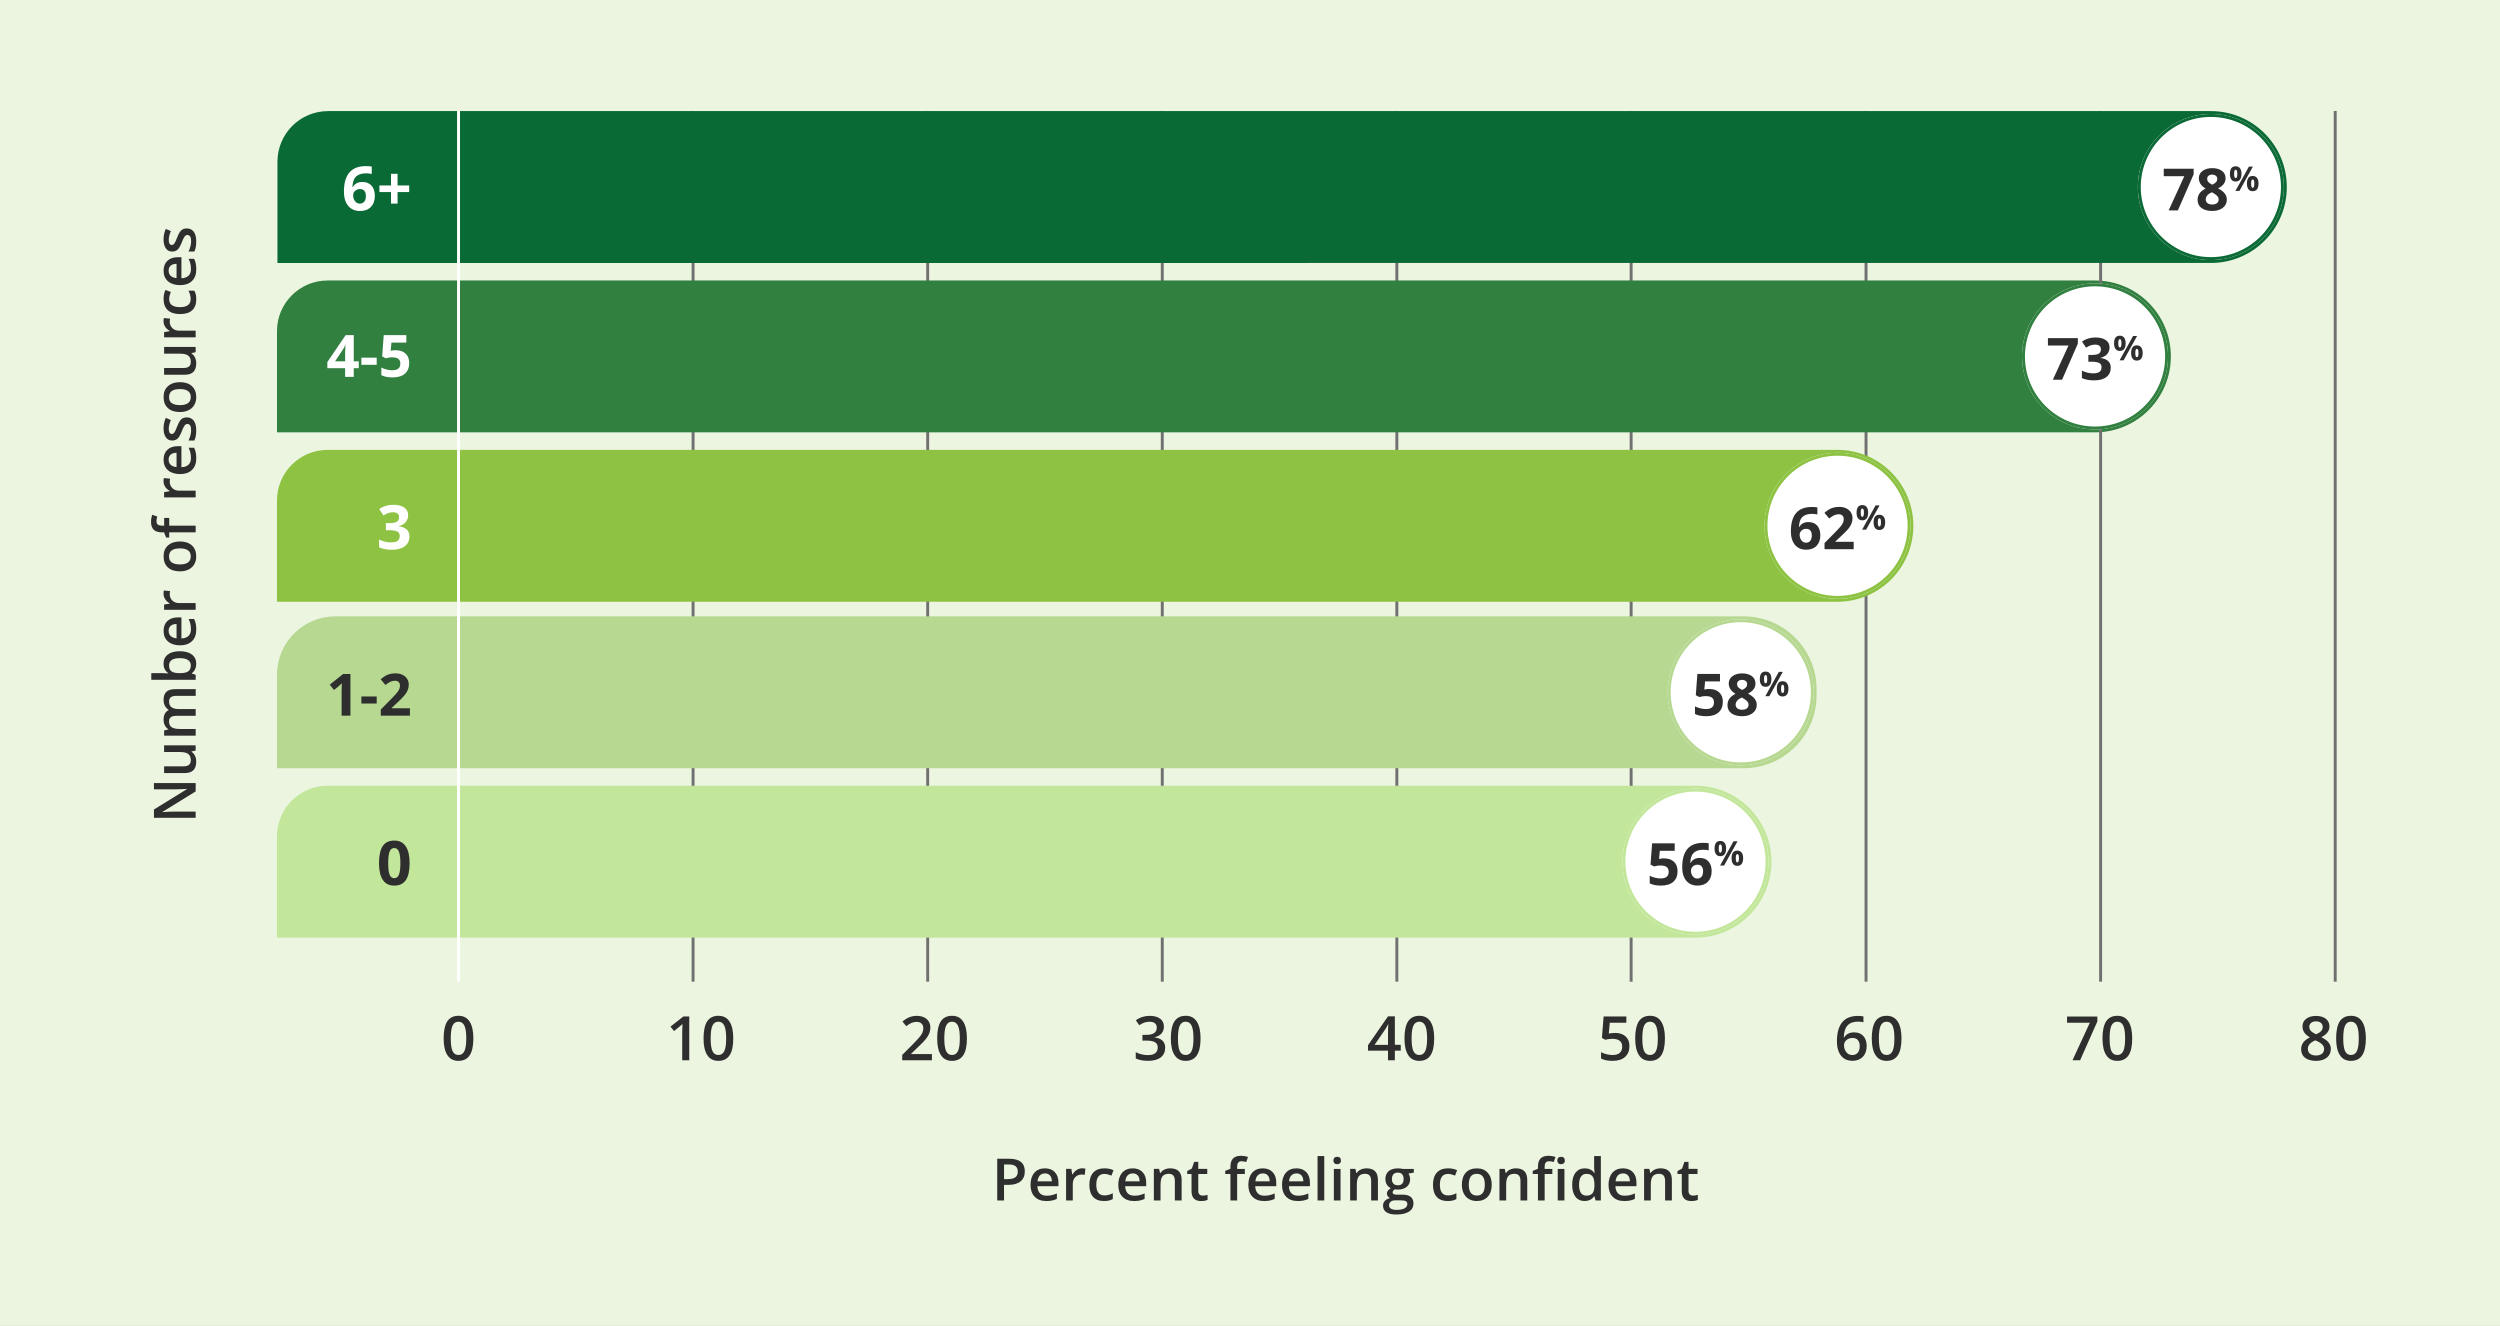
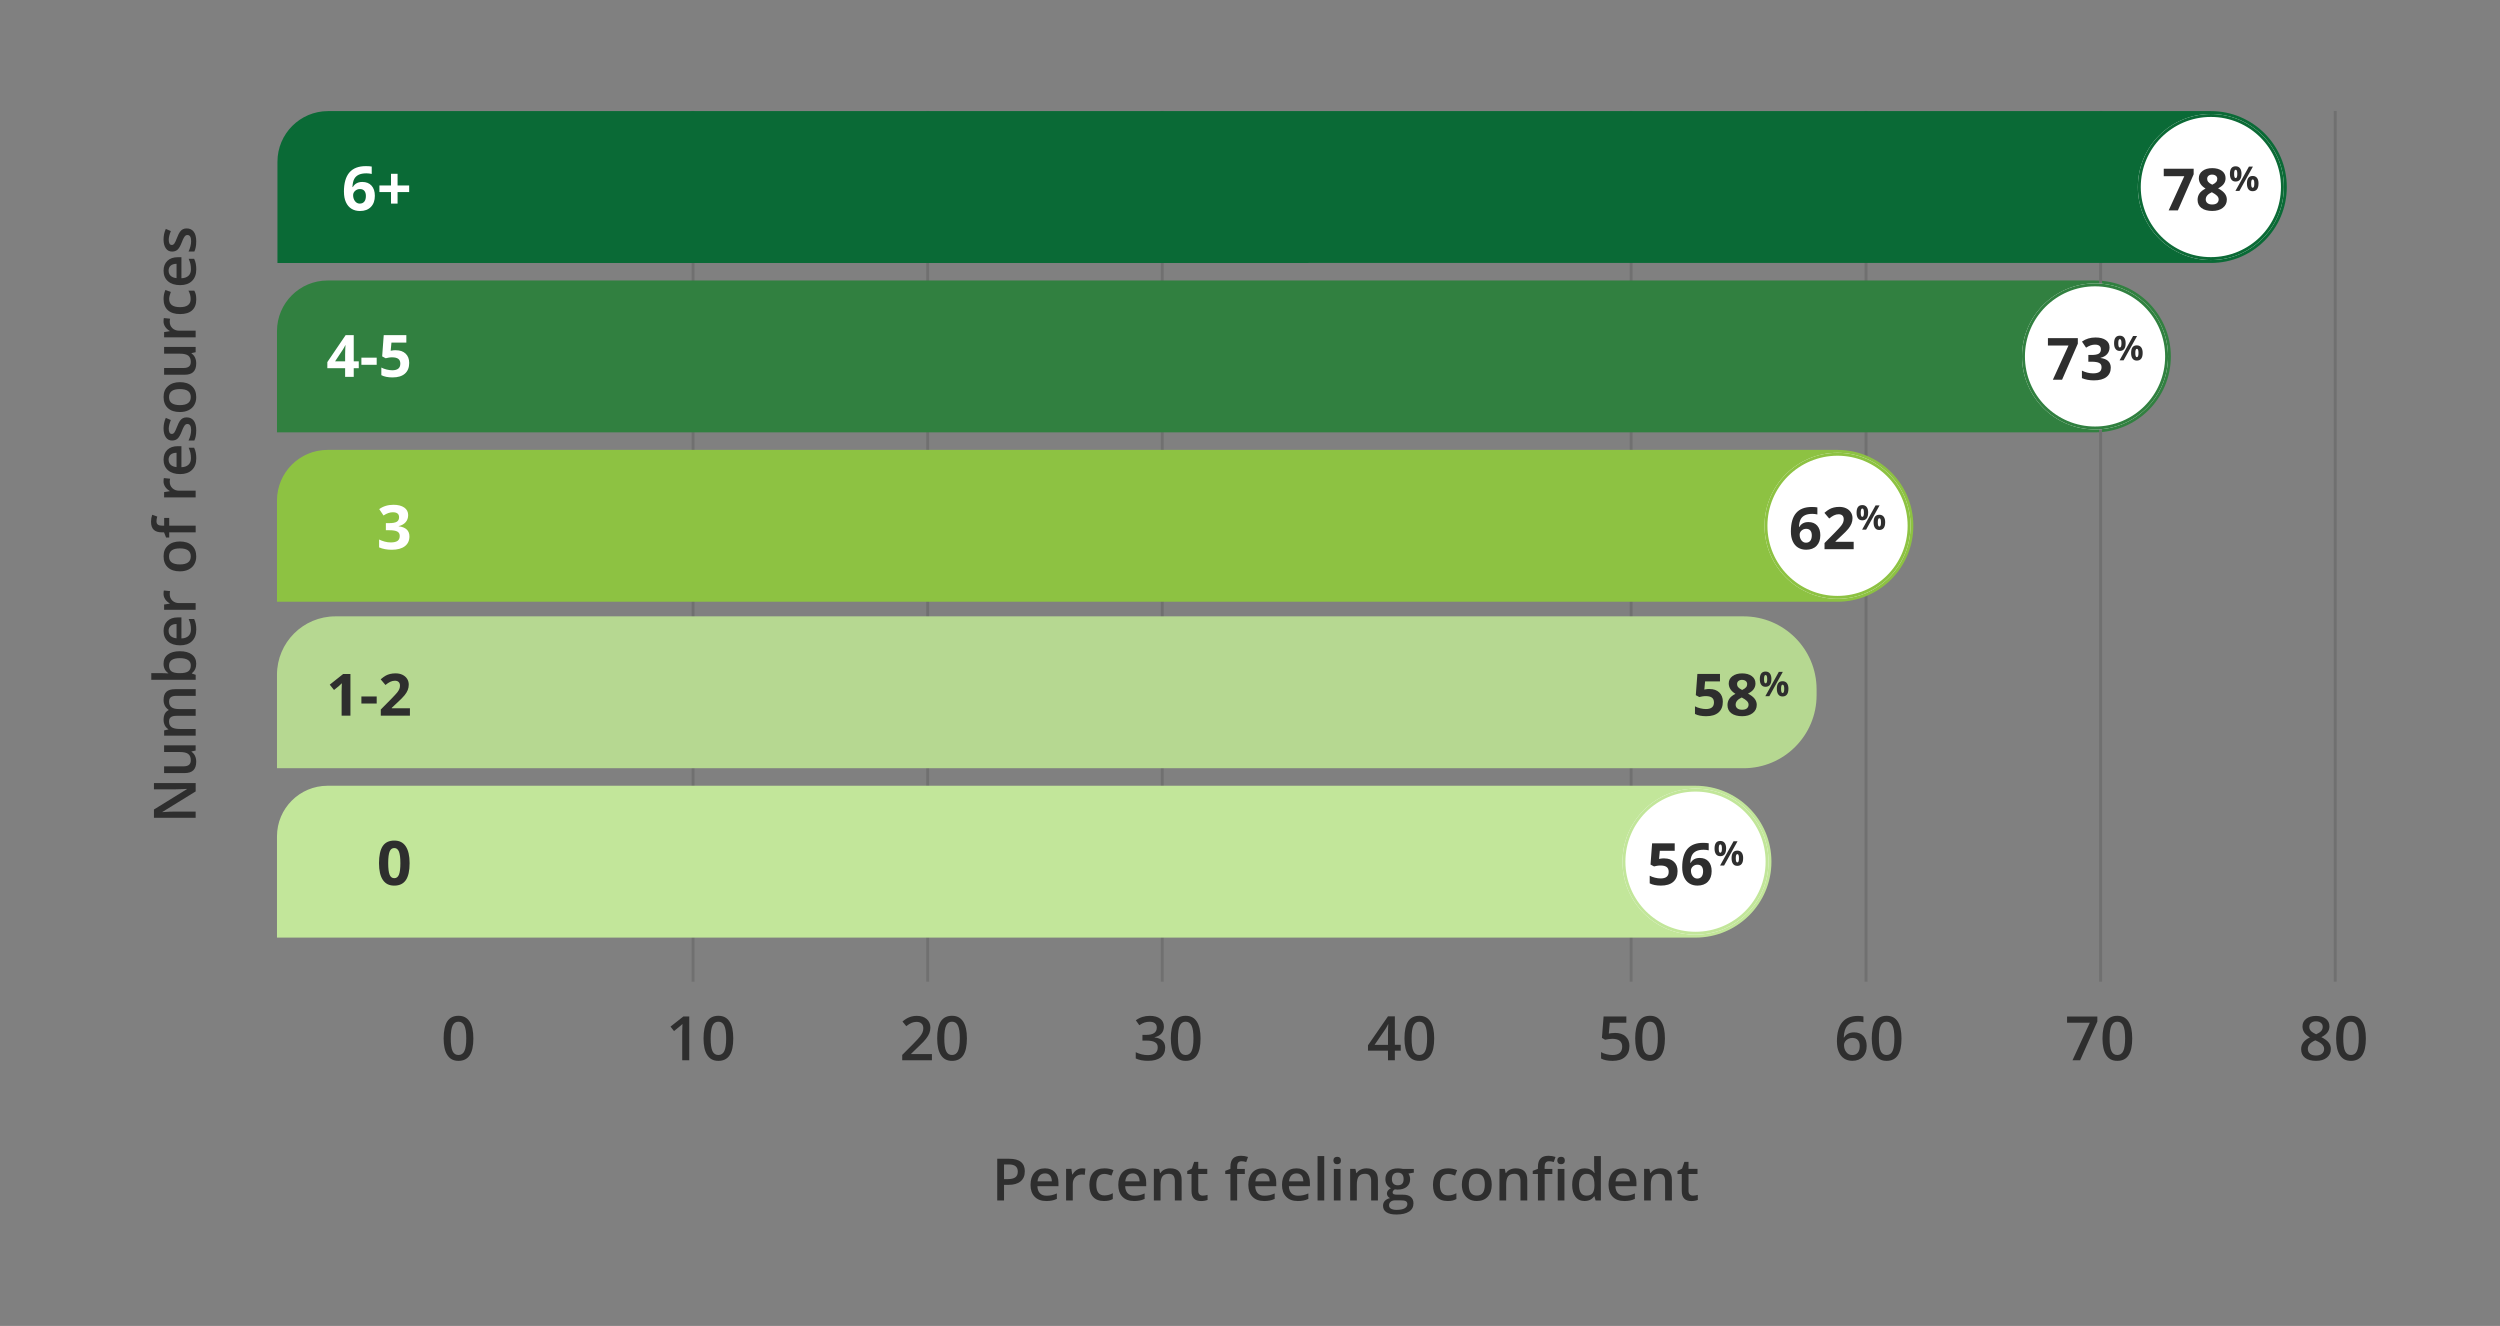
<svg xmlns="http://www.w3.org/2000/svg" id="Layer_1" viewBox="0 0 856 454">
  <rect x="0" y="0" width="856" height="454" fill="#808080" stroke="none" />
  <defs>
    <style>.cls-7{fill:none}.cls-10{isolation:isolate}.cls-13{fill:#fff}.cls-15{fill:#2e2e2e}.cls-7{stroke:#707070}</style>
    <clipPath id="clippath">
      <rect width="856" height="454" style="fill:none" />
    </clipPath>
  </defs>
  <g style="clip-path:url(#clippath)">
    <g id="_856_360_stat_img_1">
-       <rect width="856" height="454" style="fill:#ecf5e0" />
      <g id="Group_432">
        <line id="Line_20" class="cls-7" x1="638.93" y1="38" x2="638.93" y2="336.13" />
        <line id="Line_21" class="cls-7" x1="558.5" y1="38" x2="558.5" y2="336.13" />
-         <line id="Line_22" class="cls-7" x1="478.28" y1="38" x2="478.28" y2="336.13" />
        <line id="Line_23" class="cls-7" x1="397.96" y1="38" x2="397.96" y2="336.13" />
        <line id="Line_24" class="cls-7" x1="317.64" y1="38" x2="317.64" y2="336.13" />
        <line id="Line_25" class="cls-7" x1="237.31" y1="38" x2="237.31" y2="336.13" />
        <path id="Rectangle_1555" d="M114.84 211.04H597c13.81 0 25 11.19 25 25v2c0 13.81-11.19 25-25 25H94.84v-32c0-11.05 8.95-20 20-20z" style="fill:#b6d891" />
        <path id="Rectangle_1554" d="M112.17 154.04h516.96c14.36 0 26 11.64 26 26s-11.64 26-26 26H94.84v-34.67c0-9.57 7.76-17.33 17.33-17.33z" style="fill:#8dc242" />
        <path id="Rectangle_1556" d="M112.17 96.04H717.3c14.36 0 26 11.64 26 26s-11.64 26-26 26H94.84v-34.67c0-9.57 7.76-17.33 17.33-17.33z" style="fill:#318040" />
        <line id="Line_18" class="cls-7" x1="799.58" y1="38" x2="799.58" y2="336.13" />
        <line id="Line_19" class="cls-7" x1="719.25" y1="38" x2="719.25" y2="336.13" />
        <path id="Rectangle_1504" d="M112.33 38.04H757c14.36 0 26 11.64 26 26s-11.64 26-26 26H95V55.37c0-9.57 7.76-17.33 17.33-17.33z" style="fill:#0a6a36" />
        <path id="Rectangle_1508" d="M112.17 269.04h468.37c14.36 0 26 11.64 26 26s-11.64 26-26 26H94.84v-34.67c0-9.57 7.76-17.33 17.33-17.33z" style="fill:#c2e69a" />
        <g class="cls-10">
          <g class="cls-10">
            <path class="cls-13" d="M117.76 65.67c0-2.97.63-5.17 1.88-6.62 1.25-1.45 3.13-2.17 5.63-2.17.85 0 1.52.05 2.01.15v2.53c-.61-.14-1.21-.21-1.8-.21-1.09 0-1.97.16-2.66.49-.69.33-1.2.81-1.54 1.46-.34.64-.54 1.56-.6 2.74h.13c.68-1.16 1.76-1.74 3.25-1.74 1.34 0 2.39.42 3.15 1.26.76.84 1.14 2 1.14 3.49 0 1.6-.45 2.87-1.35 3.8-.9.93-2.15 1.4-3.75 1.4-1.11 0-2.07-.26-2.9-.77-.82-.51-1.46-1.26-1.91-2.25-.45-.98-.67-2.17-.67-3.56zm5.42 4.04c.68 0 1.2-.23 1.56-.68.36-.45.54-1.1.54-1.94 0-.73-.17-1.31-.51-1.73-.34-.42-.85-.63-1.53-.63-.64 0-1.19.21-1.65.62-.46.42-.68.9-.68 1.46 0 .81.21 1.5.64 2.06.43.56.97.84 1.62.84zM133.88 65.76h-3.97v-2.25h3.97v-4h2.25v4h3.97v2.25h-3.97v3.95h-2.25v-3.95z" />
          </g>
        </g>
        <g id="_4-5" class="cls-10">
          <g class="cls-10">
            <path class="cls-13" d="M122.84 126.08h-1.72v2.96h-2.95v-2.96h-6.09v-2.1l6.26-9.22h2.78v8.97h1.72v2.34zm-4.67-2.35v-2.42c0-.4.02-.99.05-1.76s.06-1.21.08-1.34h-.08c-.24.53-.53 1.05-.87 1.56l-2.62 3.96h3.44zM123.74 124.9v-2.44h5.24v2.44h-5.24zM135.58 119.92c1.38 0 2.48.39 3.3 1.16s1.23 1.84 1.23 3.18c0 1.59-.49 2.82-1.47 3.68s-2.39 1.29-4.22 1.29c-1.59 0-2.87-.26-3.85-.77v-2.61c.51.27 1.11.5 1.8.67s1.33.26 1.94.26c1.84 0 2.76-.75 2.76-2.27s-.95-2.16-2.86-2.16c-.35 0-.73.03-1.14.1s-.76.14-1.02.22l-1.2-.64.54-7.28h7.74v2.56h-5.1l-.26 2.8.34-.07c.4-.09.89-.14 1.47-.14z" />
          </g>
        </g>
        <g id="_3" class="cls-10">
          <g class="cls-10">
            <path class="cls-13" d="M139.75 176.4c0 .94-.28 1.73-.85 2.39s-1.36 1.11-2.39 1.35v.06c1.21.15 2.13.52 2.75 1.1.62.58.93 1.37.93 2.36 0 1.44-.52 2.57-1.57 3.37-1.05.8-2.54 1.21-4.48 1.21-1.63 0-3.07-.27-4.33-.81v-2.7c.58.29 1.22.53 1.92.72s1.39.28 2.07.28c1.05 0 1.82-.18 2.32-.53s.75-.93.75-1.71c0-.7-.29-1.2-.86-1.5s-1.49-.44-2.75-.44h-1.14v-2.43h1.16c1.16 0 2.01-.15 2.55-.46.54-.3.81-.83.81-1.56 0-1.13-.71-1.7-2.13-1.7-.49 0-.99.08-1.5.25s-1.07.45-1.7.85l-1.47-2.18c1.37-.98 3-1.48 4.89-1.48 1.55 0 2.78.32 3.68.94.9.63 1.35 1.5 1.35 2.62z" />
          </g>
        </g>
        <g id="_1-2" class="cls-10">
          <g class="cls-10">
            <path class="cls-15" d="M119.99 245.04h-3.02v-8.26l.03-1.36.05-1.48c-.5.5-.85.83-1.04.99l-1.64 1.32-1.46-1.82 4.6-3.66h2.48v14.28zM123.74 240.9v-2.44h5.24v2.44h-5.24zM140.36 245.04h-9.98v-2.1l3.58-3.62c1.06-1.09 1.75-1.84 2.08-2.26s.56-.81.7-1.17.21-.73.21-1.11c0-.57-.16-1-.47-1.28s-.74-.42-1.26-.42c-.55 0-1.09.13-1.61.38s-1.06.62-1.63 1.08l-1.64-1.94c.7-.6 1.29-1.02 1.75-1.27s.97-.44 1.51-.57 1.16-.2 1.84-.2c.89 0 1.68.16 2.36.49s1.21.78 1.59 1.37.57 1.26.57 2.01c0 .66-.12 1.27-.35 1.85s-.59 1.17-1.07 1.77-1.34 1.47-2.56 2.59l-1.84 1.73v.14h6.22v2.54z" />
          </g>
        </g>
        <g id="_0" class="cls-10">
          <g class="cls-10">
            <path class="cls-15" d="M140.25 295.54c0 2.62-.43 4.56-1.29 5.81s-2.18 1.89-3.96 1.89-3.03-.65-3.91-1.95-1.32-3.22-1.32-5.75.43-4.59 1.28-5.85c.85-1.25 2.17-1.88 3.95-1.88s3.04.66 3.92 1.97 1.33 3.23 1.33 5.76zm-7.33 0c0 1.84.16 3.16.48 3.95.32.8.85 1.2 1.6 1.2s1.27-.4 1.6-1.21c.33-.81.49-2.12.49-3.94s-.17-3.16-.5-3.96c-.33-.8-.86-1.21-1.59-1.21s-1.28.4-1.6 1.21c-.32.8-.48 2.12-.48 3.96z" />
          </g>
        </g>
        <g id="_10" class="cls-10">
          <g class="cls-10">
            <path class="cls-15" d="M236 363.04h-2.41v-9.68c0-1.16.03-2.07.08-2.75-.16.16-.35.35-.58.54-.23.2-1 .83-2.3 1.89l-1.21-1.53 4.41-3.47H236v14.99zM251.07 355.54c0 2.61-.42 4.54-1.26 5.8s-2.12 1.9-3.84 1.9-2.93-.65-3.79-1.96c-.86-1.3-1.29-3.22-1.29-5.74s.42-4.59 1.26-5.85c.84-1.25 2.11-1.88 3.83-1.88s2.94.66 3.8 1.97 1.29 3.23 1.29 5.76zm-7.74 0c0 2.04.21 3.5.63 4.38.42.88 1.09 1.31 2.01 1.31s1.6-.44 2.03-1.33c.43-.89.64-2.34.64-4.36s-.21-3.46-.64-4.36c-.43-.9-1.1-1.35-2.03-1.35s-1.59.44-2.01 1.32c-.42.88-.63 2.35-.63 4.39z" />
          </g>
        </g>
        <g id="_0-2" class="cls-10">
          <g class="cls-10">
            <path class="cls-15" d="M162.08 355.54c0 2.61-.42 4.54-1.26 5.8s-2.12 1.9-3.84 1.9-2.93-.65-3.79-1.96c-.86-1.3-1.29-3.22-1.29-5.74s.42-4.59 1.26-5.85c.84-1.25 2.11-1.88 3.83-1.88s2.94.66 3.8 1.97 1.29 3.23 1.29 5.76zm-7.74 0c0 2.04.21 3.5.63 4.38.42.88 1.09 1.31 2.01 1.31s1.6-.44 2.03-1.33c.43-.89.64-2.34.64-4.36s-.21-3.46-.64-4.36c-.43-.9-1.1-1.35-2.03-1.35s-1.59.44-2.01 1.32c-.42.88-.63 2.35-.63 4.39z" />
          </g>
        </g>
        <g id="_20" class="cls-10">
          <g class="cls-10">
            <path class="cls-15" d="M319.08 363.04h-10.16v-1.83l3.87-3.89c1.14-1.17 1.9-2 2.27-2.49.37-.49.64-.95.82-1.38s.26-.89.26-1.38c0-.68-.2-1.21-.61-1.6-.41-.39-.97-.58-1.69-.58-.57 0-1.13.11-1.67.32-.54.21-1.16.6-1.86 1.15l-1.3-1.59c.83-.7 1.64-1.2 2.43-1.5s1.62-.44 2.51-.44c1.39 0 2.51.36 3.35 1.09.84.73 1.26 1.71 1.26 2.94 0 .68-.12 1.32-.36 1.93s-.62 1.24-1.12 1.88c-.5.65-1.34 1.52-2.51 2.62l-2.6 2.52v.1h7.12v2.12zM331.07 355.54c0 2.61-.42 4.54-1.26 5.8s-2.12 1.9-3.84 1.9-2.93-.65-3.79-1.96c-.86-1.3-1.29-3.22-1.29-5.74s.42-4.59 1.26-5.85c.84-1.25 2.11-1.88 3.83-1.88s2.94.66 3.8 1.97 1.29 3.23 1.29 5.76zm-7.74 0c0 2.04.21 3.5.63 4.38.42.88 1.09 1.31 2.01 1.31s1.6-.44 2.03-1.33c.43-.89.64-2.34.64-4.36s-.21-3.46-.64-4.36c-.43-.9-1.1-1.35-2.03-1.35s-1.59.44-2.01 1.32c-.42.88-.63 2.35-.63 4.39z" />
          </g>
        </g>
        <g id="_30" class="cls-10">
          <g class="cls-10">
            <path class="cls-15" d="M398.52 351.49c0 .95-.28 1.74-.83 2.37-.55.63-1.33 1.06-2.34 1.28v.08c1.2.15 2.11.52 2.71 1.12.6.6.9 1.39.9 2.38 0 1.44-.51 2.55-1.53 3.34-1.02.78-2.47 1.17-4.35 1.17-1.66 0-3.06-.27-4.2-.81v-2.14c.64.31 1.31.56 2.02.73s1.39.26 2.05.26c1.16 0 2.03-.21 2.6-.65.57-.43.86-1.1.86-2 0-.8-.32-1.39-.95-1.76s-1.63-.56-2.99-.56h-1.3v-1.96h1.32c2.39 0 3.59-.83 3.59-2.48 0-.64-.21-1.14-.63-1.49-.42-.35-1.03-.52-1.85-.52-.57 0-1.11.08-1.64.24-.53.16-1.15.47-1.87.94l-1.18-1.68c1.37-1.01 2.97-1.52 4.79-1.52 1.51 0 2.69.33 3.54.97s1.27 1.54 1.27 2.69zM411.07 355.54c0 2.61-.42 4.54-1.26 5.8s-2.12 1.9-3.84 1.9-2.93-.65-3.79-1.96c-.86-1.3-1.29-3.22-1.29-5.74s.42-4.59 1.26-5.85c.84-1.25 2.11-1.88 3.83-1.88s2.94.66 3.8 1.97 1.29 3.23 1.29 5.76zm-7.74 0c0 2.04.21 3.5.63 4.38.42.88 1.09 1.31 2.01 1.31s1.6-.44 2.03-1.33c.43-.89.64-2.34.64-4.36s-.21-3.46-.64-4.36c-.43-.9-1.1-1.35-2.03-1.35s-1.59.44-2.01 1.32c-.42.88-.63 2.35-.63 4.39z" />
          </g>
        </g>
        <g id="_40" class="cls-10">
          <g class="cls-10">
            <path class="cls-15" d="M479.62 359.76h-2.02v3.27h-2.35v-3.27h-6.85v-1.86l6.85-9.91h2.35v9.76h2.02v2zm-4.37-1.99v-3.76c0-1.34.03-2.44.1-3.29h-.08c-.19.45-.49 1-.9 1.64l-3.72 5.41h4.6zM491.07 355.54c0 2.61-.42 4.54-1.26 5.8-.84 1.26-2.12 1.9-3.84 1.9s-2.93-.65-3.79-1.96c-.86-1.3-1.29-3.22-1.29-5.74s.42-4.59 1.26-5.85c.84-1.25 2.12-1.88 3.83-1.88s2.94.66 3.8 1.97 1.29 3.23 1.29 5.76zm-7.74 0c0 2.04.21 3.5.63 4.38.42.88 1.09 1.31 2.01 1.31s1.6-.44 2.03-1.33.64-2.34.64-4.36-.21-3.46-.64-4.36c-.43-.9-1.1-1.35-2.03-1.35s-1.59.44-2.01 1.32c-.42.88-.63 2.35-.63 4.39z" />
          </g>
        </g>
        <g id="_50" class="cls-10">
          <g class="cls-10">
            <path class="cls-15" d="M553.01 353.67c1.51 0 2.71.4 3.59 1.2s1.32 1.89 1.32 3.27c0 1.6-.5 2.85-1.5 3.75-1 .9-2.42 1.35-4.27 1.35-1.67 0-2.99-.27-3.95-.81v-2.18c.55.31 1.19.56 1.91.73.72.17 1.38.26 2 .26 1.09 0 1.91-.24 2.48-.73.57-.48.85-1.2.85-2.13 0-1.79-1.14-2.69-3.43-2.69-.32 0-.72.03-1.19.1s-.88.14-1.24.22l-1.08-.64.57-7.32h7.79v2.14h-5.67l-.34 3.71c.24-.04.53-.09.88-.14s.77-.08 1.27-.08zM570.07 355.54c0 2.61-.42 4.54-1.26 5.8-.84 1.26-2.12 1.9-3.84 1.9s-2.93-.65-3.79-1.96c-.86-1.3-1.29-3.22-1.29-5.74s.42-4.59 1.26-5.85c.84-1.25 2.12-1.88 3.83-1.88s2.94.66 3.8 1.97 1.29 3.23 1.29 5.76zm-7.74 0c0 2.04.21 3.5.63 4.38.42.88 1.09 1.31 2.01 1.31s1.6-.44 2.03-1.33.64-2.34.64-4.36-.21-3.46-.64-4.36c-.43-.9-1.1-1.35-2.03-1.35s-1.59.44-2.01 1.32c-.42.88-.63 2.35-.63 4.39z" />
          </g>
        </g>
        <g id="_60" class="cls-10">
          <g class="cls-10">
            <path class="cls-15" d="M628.96 356.65c0-5.87 2.39-8.8 7.17-8.8.75 0 1.39.06 1.91.17v2.01c-.52-.15-1.12-.23-1.8-.23-1.61 0-2.81.43-3.62 1.29s-1.24 2.24-1.31 4.14h.12c.32-.55.77-.98 1.35-1.29.58-.3 1.26-.46 2.05-.46 1.36 0 2.42.42 3.18 1.25s1.14 1.97 1.14 3.39c0 1.57-.44 2.81-1.32 3.73-.88.91-2.08 1.37-3.59 1.37-1.07 0-2.01-.26-2.8-.77-.79-.52-1.4-1.27-1.83-2.26-.43-.99-.64-2.17-.64-3.56zm5.23 4.6c.83 0 1.46-.27 1.91-.8s.67-1.29.67-2.29c0-.86-.21-1.54-.63-2.03-.42-.49-1.05-.74-1.89-.74-.52 0-1 .11-1.44.33-.44.22-.78.53-1.04.91-.25.39-.38.78-.38 1.18 0 .96.26 1.78.78 2.44.52.66 1.19.99 2 .99zM651.07 355.54c0 2.61-.42 4.54-1.26 5.8-.84 1.26-2.12 1.9-3.84 1.9s-2.93-.65-3.79-1.96c-.86-1.3-1.29-3.22-1.29-5.74s.42-4.59 1.26-5.85c.84-1.25 2.12-1.88 3.83-1.88s2.94.66 3.8 1.97 1.29 3.23 1.29 5.76zm-7.74 0c0 2.04.21 3.5.63 4.38.42.88 1.09 1.31 2.01 1.31s1.6-.44 2.03-1.33.64-2.34.64-4.36-.21-3.46-.64-4.36c-.43-.9-1.1-1.35-2.03-1.35s-1.59.44-2.01 1.32c-.42.88-.63 2.35-.63 4.39z" />
          </g>
        </g>
        <g id="_70" class="cls-10">
          <g class="cls-10">
            <path class="cls-15" d="M709.62 363.04l5.93-12.85h-7.79v-2.12h10.37v1.68l-5.9 13.29h-2.6zM730.07 355.54c0 2.61-.42 4.54-1.26 5.8-.84 1.26-2.12 1.9-3.84 1.9s-2.93-.65-3.79-1.96c-.86-1.3-1.29-3.22-1.29-5.74s.42-4.59 1.26-5.85c.84-1.25 2.12-1.88 3.83-1.88s2.94.66 3.8 1.97 1.29 3.23 1.29 5.76zm-7.74 0c0 2.04.21 3.5.63 4.38.42.88 1.09 1.31 2.01 1.31s1.6-.44 2.03-1.33.64-2.34.64-4.36-.21-3.46-.64-4.36c-.43-.9-1.1-1.35-2.03-1.35s-1.59.44-2.01 1.32c-.42.88-.63 2.35-.63 4.39z" />
          </g>
        </g>
        <g id="_80" class="cls-10">
          <g class="cls-10">
            <path class="cls-15" d="M792.99 347.85c1.42 0 2.55.33 3.37.98.83.65 1.24 1.53 1.24 2.62 0 1.54-.92 2.76-2.77 3.67 1.18.59 2.01 1.21 2.51 1.86.5.65.74 1.38.74 2.17 0 1.24-.45 2.23-1.36 2.97s-2.14 1.12-3.69 1.12-2.89-.35-3.78-1.05c-.9-.7-1.34-1.68-1.34-2.96 0-.83.23-1.58.7-2.25.47-.67 1.24-1.26 2.3-1.78-.92-.55-1.57-1.12-1.96-1.73s-.58-1.29-.58-2.05c0-1.09.43-1.95 1.28-2.6.85-.65 1.97-.97 3.34-.97zm-2.78 11.3c0 .71.25 1.26.75 1.66.5.39 1.18.59 2.03.59s1.57-.2 2.06-.61.73-.96.73-1.66c0-.55-.23-1.06-.68-1.52s-1.13-.88-2.05-1.27l-.3-.13c-.9.4-1.55.83-1.95 1.31-.4.47-.6 1.02-.6 1.63zm2.76-9.44c-.68 0-1.23.17-1.65.51-.42.34-.62.8-.62 1.38 0 .36.08.67.23.95.15.28.37.54.66.76.29.23.77.5 1.46.83.82-.36 1.4-.74 1.74-1.14.34-.4.51-.87.51-1.4 0-.58-.21-1.04-.63-1.38-.42-.34-.98-.51-1.68-.51zM810.07 355.54c0 2.61-.42 4.54-1.26 5.8-.84 1.26-2.12 1.9-3.84 1.9s-2.93-.65-3.79-1.96c-.86-1.3-1.29-3.22-1.29-5.74s.42-4.59 1.26-5.85c.84-1.25 2.12-1.88 3.83-1.88s2.94.66 3.8 1.97 1.29 3.23 1.29 5.76zm-7.74 0c0 2.04.21 3.5.63 4.38.42.88 1.09 1.31 2.01 1.31s1.6-.44 2.03-1.33.64-2.34.64-4.36-.21-3.46-.64-4.36c-.43-.9-1.1-1.35-2.03-1.35s-1.59.44-2.01 1.32c-.42.88-.63 2.35-.63 4.39z" />
          </g>
        </g>
        <g id="Group_431">
          <g id="Ellipse_14">
            <circle class="cls-13" cx="757" cy="64.04" r="25" />
            <circle cx="757" cy="64.04" r="24.5" style="stroke:#0c6a36;fill:none" />
          </g>
          <g class="cls-10">
            <g class="cls-10">
              <path class="cls-15" d="M742.55 72.04l5.36-11.72h-7.04v-2.54h10.24v1.89l-5.4 12.36h-3.16zM757.47 57.57c1.37 0 2.47.31 3.31.93.84.62 1.25 1.46 1.25 2.51 0 .73-.2 1.38-.61 1.95-.4.57-1.05 1.08-1.95 1.53 1.07.57 1.83 1.17 2.3 1.79.46.62.7 1.3.7 2.05 0 1.17-.46 2.11-1.38 2.83s-2.13 1.07-3.62 1.07-2.79-.33-3.68-1c-.89-.66-1.34-1.6-1.34-2.82 0-.81.22-1.54.65-2.17.43-.63 1.13-1.19 2.08-1.67-.81-.51-1.4-1.06-1.76-1.65-.36-.59-.54-1.23-.54-1.92 0-1.02.42-1.85 1.27-2.48.85-.63 1.95-.95 3.31-.95zm-2.23 10.67c0 .56.2 1 .59 1.31s.92.47 1.6.47c.75 0 1.31-.16 1.68-.48s.56-.75.56-1.27c0-.44-.18-.84-.55-1.23-.37-.38-.97-.79-1.79-1.22-1.39.64-2.08 1.45-2.08 2.42zm2.21-8.46c-.51 0-.93.13-1.25.4-.32.26-.47.62-.47 1.06 0 .39.12.74.38 1.05.25.31.7.63 1.36.95.64-.3 1.08-.61 1.34-.92s.38-.67.38-1.08c0-.45-.16-.8-.49-1.06-.33-.26-.74-.39-1.25-.39z" />
            </g>
            <g class="cls-10">
              <path class="cls-15" d="M767.48 59.53c0 .87-.17 1.53-.51 1.97s-.83.66-1.49.66-1.11-.22-1.45-.67-.51-1.1-.51-1.95c0-1.74.66-2.6 1.97-2.6.64 0 1.13.22 1.48.67s.52 1.09.52 1.93zm-2.52.01c0 .48.04.84.13 1.08.09.24.22.36.41.36.37 0 .55-.48.55-1.44s-.18-1.42-.55-1.42c-.19 0-.33.12-.41.35-.08.23-.13.59-.13 1.07zm6.44-2.5l-4.62 8.33h-1.37l4.62-8.33h1.37zm1.91 5.81c0 .87-.17 1.52-.51 1.96s-.83.66-1.49.66-1.11-.22-1.45-.67-.51-1.1-.51-1.95c0-1.74.66-2.6 1.97-2.6.64 0 1.13.23 1.48.67.34.45.52 1.09.52 1.93zm-2.52.01c0 .48.04.84.13 1.08.09.24.22.36.41.36.37 0 .55-.48.55-1.44s-.18-1.42-.55-1.42c-.19 0-.33.12-.41.35-.08.23-.13.59-.13 1.07z" />
            </g>
          </g>
        </g>
        <g id="Group_430">
          <g id="Ellipse_13">
            <circle class="cls-13" cx="717.34" cy="122.04" r="25" />
            <circle cx="717.34" cy="122.04" r="24.5" style="stroke:#318040;fill:none" />
          </g>
          <g class="cls-10">
            <g class="cls-10">
              <path class="cls-15" d="M702.89 130.04l5.36-11.72h-7.04v-2.54h10.24v1.89l-5.4 12.36h-3.16zM722.31 118.95c0 .89-.27 1.65-.81 2.28-.54.62-1.3 1.05-2.28 1.29v.06c1.15.14 2.03.49 2.62 1.05.59.56.89 1.31.89 2.25 0 1.37-.5 2.44-1.49 3.21s-2.42 1.15-4.27 1.15c-1.55 0-2.92-.26-4.12-.77v-2.57c.55.28 1.16.51 1.83.68s1.32.26 1.97.26c1 0 1.73-.17 2.21-.51.48-.34.71-.88.71-1.63 0-.67-.27-1.15-.82-1.43s-1.42-.42-2.62-.42h-1.08v-2.31h1.1c1.11 0 1.92-.14 2.43-.43.51-.29.77-.79.77-1.49 0-1.08-.68-1.62-2.03-1.62-.47 0-.95.08-1.43.23-.48.16-1.02.43-1.62.81l-1.4-2.08c1.3-.94 2.86-1.41 4.66-1.41 1.48 0 2.65.3 3.5.9.86.6 1.28 1.43 1.28 2.5z" />
            </g>
            <g class="cls-10">
              <path class="cls-15" d="M727.82 117.53c0 .87-.17 1.53-.51 1.97-.34.44-.83.66-1.49.66s-1.11-.22-1.45-.67-.51-1.1-.51-1.95c0-1.74.66-2.6 1.96-2.6.64 0 1.13.22 1.48.67s.52 1.09.52 1.93zm-2.52.01c0 .48.04.84.13 1.08.08.24.22.36.41.36.36 0 .55-.48.55-1.44s-.18-1.42-.55-1.42c-.19 0-.33.12-.41.35-.09.23-.13.59-.13 1.07zm6.44-2.5l-4.62 8.33h-1.37l4.62-8.33h1.37zm1.91 5.81c0 .87-.17 1.52-.51 1.96-.34.44-.83.66-1.49.66s-1.11-.22-1.45-.67-.51-1.1-.51-1.95c0-1.74.66-2.6 1.96-2.6.64 0 1.13.23 1.48.67.34.45.52 1.09.52 1.93zm-2.52.01c0 .48.04.84.13 1.08.08.24.22.36.41.36.36 0 .55-.48.55-1.44s-.18-1.42-.55-1.42c-.19 0-.33.12-.41.35-.09.23-.13.59-.13 1.07z" />
            </g>
          </g>
        </g>
        <g id="Group_429">
          <g id="Ellipse_10">
            <circle class="cls-13" cx="629.17" cy="180.04" r="25" />
            <circle cx="629.17" cy="180.04" r="24.5" style="stroke:#8dc242;fill:none" />
          </g>
          <g class="cls-10">
            <g class="cls-10">
              <path class="cls-15" d="M613.2 181.97c0-2.83.6-4.93 1.79-6.31s2.98-2.07 5.37-2.07c.81 0 1.45.05 1.91.15v2.41c-.58-.13-1.15-.2-1.72-.2-1.04 0-1.88.16-2.53.47s-1.14.77-1.47 1.39c-.33.61-.52 1.48-.58 2.61h.13c.64-1.11 1.68-1.66 3.1-1.66 1.28 0 2.28.4 3 1.2s1.08 1.91 1.08 3.32c0 1.52-.43 2.73-1.29 3.62s-2.05 1.33-3.57 1.33c-1.05 0-1.97-.24-2.76-.73-.79-.49-1.39-1.2-1.82-2.14-.43-.94-.64-2.07-.64-3.39zm5.16 3.85c.64 0 1.14-.22 1.48-.65.34-.43.52-1.05.52-1.85 0-.7-.16-1.25-.48-1.65s-.81-.6-1.46-.6c-.61 0-1.13.2-1.57.6-.43.4-.65.86-.65 1.39 0 .77.2 1.43.61 1.96s.92.8 1.55.8zM634.7 188.04h-9.98v-2.1l3.58-3.62c1.06-1.09 1.75-1.84 2.08-2.26.33-.42.56-.81.7-1.17.14-.36.21-.73.21-1.11 0-.57-.16-1-.47-1.28-.32-.28-.74-.42-1.26-.42-.55 0-1.09.13-1.61.38s-1.06.62-1.63 1.08l-1.64-1.94c.7-.6 1.29-1.02 1.75-1.27.46-.25.97-.44 1.51-.57s1.16-.2 1.84-.2c.89 0 1.68.16 2.36.49s1.21.78 1.59 1.37c.38.59.57 1.26.57 2.01 0 .66-.12 1.27-.35 1.85-.23.58-.59 1.17-1.07 1.77-.49.61-1.34 1.47-2.56 2.59l-1.84 1.73v.14h6.22v2.54z" />
            </g>
            <g class="cls-10">
              <path class="cls-15" d="M639.65 175.53c0 .87-.17 1.53-.51 1.97s-.83.66-1.49.66-1.11-.22-1.45-.67-.51-1.1-.51-1.95c0-1.74.66-2.6 1.97-2.6.64 0 1.13.22 1.48.67s.52 1.09.52 1.93zm-2.53.01c0 .48.04.84.13 1.08.09.24.22.36.41.36.37 0 .55-.48.55-1.44s-.18-1.42-.55-1.42c-.19 0-.33.12-.41.35-.08.23-.13.59-.13 1.07zm6.45-2.5l-4.62 8.33h-1.37l4.62-8.33h1.37zm1.91 5.81c0 .87-.17 1.52-.51 1.96s-.83.66-1.49.66-1.11-.22-1.45-.67-.51-1.1-.51-1.95c0-1.74.66-2.6 1.97-2.6.64 0 1.13.23 1.48.67.34.45.52 1.09.52 1.93zm-2.52.01c0 .48.04.84.13 1.08.09.24.22.36.41.36.37 0 .55-.48.55-1.44s-.18-1.42-.55-1.42c-.19 0-.33.12-.41.35-.08.23-.13.59-.13 1.07z" />
            </g>
          </g>
        </g>
        <g id="Group_428">
          <g id="Ellipse_11">
-             <circle class="cls-13" cx="596.04" cy="237.04" r="25" />
            <circle cx="596.04" cy="237.04" r="24.5" style="stroke:#b6d891;fill:none" />
          </g>
          <g class="cls-10">
            <g class="cls-10">
              <path class="cls-15" d="M585.37 235.92c1.38 0 2.48.39 3.3 1.16.82.77 1.23 1.84 1.23 3.18 0 1.59-.49 2.82-1.47 3.68-.98.86-2.39 1.29-4.22 1.29-1.59 0-2.87-.26-3.85-.77v-2.61c.51.27 1.11.5 1.8.67s1.33.26 1.94.26c1.84 0 2.76-.75 2.76-2.27s-.95-2.16-2.86-2.16c-.35 0-.73.03-1.14.1-.42.07-.76.14-1.02.22l-1.2-.64.54-7.28h7.74v2.56h-5.1l-.26 2.8.34-.07c.4-.09.89-.14 1.47-.14zM596.51 230.57c1.37 0 2.47.31 3.31.93.84.62 1.25 1.46 1.25 2.51 0 .73-.2 1.38-.61 1.95-.4.57-1.05 1.08-1.95 1.53 1.07.57 1.83 1.17 2.3 1.79.46.62.7 1.3.7 2.05 0 1.17-.46 2.11-1.38 2.83s-2.13 1.07-3.62 1.07-2.79-.33-3.68-1c-.89-.66-1.34-1.6-1.34-2.82 0-.81.22-1.54.65-2.17.43-.63 1.13-1.19 2.08-1.67-.81-.51-1.4-1.06-1.76-1.65-.36-.59-.54-1.23-.54-1.92 0-1.02.42-1.85 1.27-2.48.85-.63 1.95-.95 3.31-.95zm-2.23 10.67c0 .56.2 1 .59 1.31s.92.47 1.6.47c.75 0 1.31-.16 1.68-.48s.56-.75.56-1.27c0-.44-.18-.84-.55-1.23-.37-.38-.97-.79-1.79-1.22-1.39.64-2.08 1.45-2.08 2.42zm2.21-8.46c-.51 0-.93.13-1.25.4-.32.26-.47.62-.47 1.06 0 .39.12.74.38 1.05.25.31.7.63 1.36.95.64-.3 1.08-.61 1.34-.92s.38-.67.38-1.08c0-.45-.16-.8-.49-1.06-.33-.26-.74-.39-1.25-.39z" />
            </g>
            <g class="cls-10">
              <path class="cls-15" d="M606.52 232.53c0 .87-.17 1.53-.51 1.97s-.83.66-1.49.66-1.11-.22-1.45-.67-.51-1.1-.51-1.95c0-1.74.66-2.6 1.97-2.6.64 0 1.13.22 1.48.67s.52 1.09.52 1.93zm-2.52.01c0 .48.04.84.13 1.08.09.24.22.36.41.36.37 0 .55-.48.55-1.44s-.18-1.42-.55-1.42c-.19 0-.33.12-.41.35-.08.23-.13.59-.13 1.07zm6.44-2.5l-4.62 8.33h-1.37l4.62-8.33h1.37zm1.91 5.81c0 .87-.17 1.52-.51 1.96s-.83.66-1.49.66-1.11-.22-1.45-.67-.51-1.1-.51-1.95c0-1.74.66-2.6 1.97-2.6.64 0 1.13.23 1.48.67.34.45.52 1.09.52 1.93zm-2.52.01c0 .48.04.84.13 1.08.09.24.22.36.41.36.37 0 .55-.48.55-1.44s-.18-1.42-.55-1.42c-.19 0-.33.12-.41.35-.08.23-.13.59-.13 1.07z" />
            </g>
          </g>
        </g>
        <g id="Group_427">
          <g id="Ellipse_12">
            <circle class="cls-13" cx="580.54" cy="295.04" r="25" />
            <circle cx="580.54" cy="295.04" r="24.5" style="stroke:#c2e69a;fill:none" />
          </g>
          <g class="cls-10">
            <g class="cls-10">
              <path class="cls-15" d="M569.87 293.92c1.38 0 2.48.39 3.3 1.16.82.77 1.23 1.84 1.23 3.18 0 1.59-.49 2.82-1.47 3.68-.98.86-2.39 1.29-4.22 1.29-1.59 0-2.87-.26-3.85-.77v-2.61c.51.27 1.11.5 1.8.67s1.33.26 1.94.26c1.84 0 2.76-.75 2.76-2.27s-.95-2.16-2.86-2.16c-.35 0-.73.03-1.14.1-.42.07-.76.14-1.02.22l-1.2-.64.54-7.28h7.74v2.56h-5.1l-.26 2.8.34-.07c.4-.09.89-.14 1.47-.14zM575.99 296.97c0-2.83.6-4.93 1.79-6.31s2.98-2.07 5.37-2.07c.81 0 1.45.05 1.91.15v2.41c-.58-.13-1.15-.2-1.72-.2-1.04 0-1.88.16-2.53.47s-1.14.77-1.47 1.39c-.33.61-.52 1.48-.58 2.61h.13c.64-1.11 1.68-1.66 3.1-1.66 1.28 0 2.28.4 3 1.2s1.08 1.91 1.08 3.32c0 1.52-.43 2.73-1.29 3.62s-2.05 1.33-3.57 1.33c-1.05 0-1.97-.24-2.76-.73-.79-.49-1.39-1.2-1.82-2.14-.43-.94-.64-2.07-.64-3.39zm5.15 3.85c.64 0 1.14-.22 1.48-.65.34-.43.52-1.05.52-1.85 0-.7-.16-1.25-.48-1.65s-.81-.6-1.46-.6c-.61 0-1.13.2-1.57.6-.43.4-.65.86-.65 1.39 0 .77.2 1.43.61 1.96s.92.8 1.55.8z" />
            </g>
            <g class="cls-10">
              <path class="cls-15" d="M591.02 290.53c0 .87-.17 1.53-.51 1.97s-.83.66-1.49.66-1.11-.22-1.45-.67-.51-1.1-.51-1.95c0-1.74.66-2.6 1.97-2.6.64 0 1.13.22 1.48.67s.52 1.09.52 1.93zm-2.52.01c0 .48.04.84.13 1.08.09.24.22.36.41.36.37 0 .55-.48.55-1.44s-.18-1.42-.55-1.42c-.19 0-.33.12-.41.35-.08.23-.13.59-.13 1.07zm6.44-2.5l-4.62 8.33h-1.37l4.62-8.33h1.37zm1.91 5.81c0 .87-.17 1.52-.51 1.96s-.83.66-1.49.66-1.11-.22-1.45-.67-.51-1.1-.51-1.95c0-1.74.66-2.6 1.97-2.6.64 0 1.13.23 1.48.67.34.45.52 1.09.52 1.93zm-2.52.01c0 .48.04.84.13 1.08.09.24.22.36.41.36.37 0 .55-.48.55-1.44s-.18-1.42-.55-1.42c-.19 0-.33.12-.41.35-.08.23-.13.59-.13 1.07z" />
            </g>
          </g>
        </g>
-         <line id="Line_26" x1="157" y1="38" x2="157" y2="336.13" style="stroke:#fff;fill:none" />
        <g id="Number_of_resources" class="cls-10">
          <g class="cls-10">
            <path class="cls-15" d="M67 268.12v2.86L55.62 278v.08l.63-.05c1.21-.09 2.32-.14 3.32-.14h7.42v2.12H52.71v-2.83l11.32-7v-.06c-.15.01-.7.04-1.64.08s-1.67.06-2.2.06h-7.48v-2.14h14.28zM67 256.98l-1.42.32v.12c.5.32.9.77 1.18 1.36s.43 1.26.43 2.02c0 1.31-.33 2.29-.98 2.93s-1.64.97-2.96.97h-7.06v-2.31h6.66c.83 0 1.45-.17 1.86-.51s.62-.87.62-1.59c0-.96-.29-1.67-.86-2.12s-1.54-.68-2.9-.68h-5.38v-2.3h10.8V257zM67 242.8v2.3h-6.66c-.83 0-1.44.16-1.85.47s-.61.8-.61 1.46c0 .88.29 1.54.86 1.95s1.54.62 2.88.62H67v2.29H56.2v-1.8l1.42-.32v-.12c-.51-.3-.91-.73-1.19-1.3s-.42-1.2-.42-1.88c0-1.66.57-2.76 1.7-3.3v-.16c-.53-.32-.95-.77-1.25-1.35s-.45-1.24-.45-1.99c0-1.29.33-2.23.98-2.82s1.64-.88 2.98-.88h7.04v2.29h-6.66c-.83 0-1.44.16-1.85.47s-.61.81-.61 1.47c0 .89.28 1.54.83 1.96s1.41.62 2.56.62H67zM56 227.26c0-1.35.49-2.4 1.46-3.15s2.35-1.13 4.11-1.13 3.15.38 4.14 1.14 1.48 1.82 1.48 3.17-.49 2.43-1.47 3.18v.16l1.28.42v1.72H51.8v-2.29h3.61c.27 0 .66.01 1.19.04s.86.04 1.01.06v-.1c-1.07-.73-1.61-1.8-1.61-3.22zm1.88.6c0 .92.27 1.59.82 2s1.45.62 2.73.63h.16c1.32 0 2.27-.21 2.86-.62s.88-1.1.88-2.04c0-.81-.32-1.43-.97-1.85s-1.58-.63-2.79-.63c-2.45 0-3.68.84-3.68 2.52zM67.2 215.6c0 1.68-.49 2.99-1.47 3.94s-2.33 1.42-4.05 1.42-3.15-.44-4.16-1.32-1.51-2.09-1.51-3.62c0-1.43.43-2.55 1.3-3.38s2.06-1.24 3.57-1.24h1.24v7.2c1.05-.03 1.85-.32 2.42-.85.56-.53.84-1.29.84-2.26 0-.64-.06-1.23-.18-1.78s-.32-1.14-.6-1.77h1.87c.27.56.46 1.13.57 1.7s.17 1.23.17 1.96zm-9.46.42c0 .73.23 1.31.69 1.75s1.14.7 2.02.79v-4.9c-.89.01-1.57.23-2.03.64s-.69.99-.69 1.72zM56 203.32c0-.46.03-.84.1-1.14l2.14.22c-.08.33-.12.66-.12 1.02 0 .92.3 1.66.9 2.23s1.38.85 2.33.85h5.64v2.29h-10.8v-1.8l1.9-.3v-.12c-.64-.36-1.16-.83-1.53-1.4s-.57-1.2-.57-1.86zM61.58 185.4c1.76 0 3.14.45 4.13 1.36s1.48 2.17 1.48 3.78c0 1.01-.23 1.9-.68 2.68s-1.11 1.37-1.96 1.79-1.84.62-2.97.62c-1.75 0-3.12-.45-4.1-1.35s-1.47-2.17-1.47-3.8.5-2.8 1.51-3.71 2.36-1.37 4.07-1.37zm0 7.86c2.49 0 3.74-.92 3.74-2.76s-1.25-2.73-3.74-2.73-3.7.92-3.7 2.75c0 .96.32 1.66.96 2.09s1.55.65 2.74.65zM57.94 177.34v2.64H67v2.3h-9.06v1.78h-1.07l-.7-1.78h-.7c-1.28 0-2.22-.3-2.84-.9s-.92-1.51-.92-2.74c0-.81.13-1.6.4-2.38l1.74.61c-.18.57-.27 1.11-.27 1.62s.16.9.48 1.14.81.36 1.45.36h.7v-2.64h1.74zM56 164.83c0-.46.03-.84.1-1.14l2.14.22c-.08.33-.12.66-.12 1.02 0 .92.3 1.66.9 2.23s1.38.85 2.33.85h5.64v2.29h-10.8v-1.8l1.9-.3v-.12c-.64-.36-1.16-.83-1.53-1.4s-.57-1.2-.57-1.86zM67.2 156.97c0 1.68-.49 2.99-1.47 3.94s-2.33 1.42-4.05 1.42-3.15-.44-4.16-1.32-1.51-2.09-1.51-3.62c0-1.43.43-2.55 1.3-3.38s2.06-1.24 3.57-1.24h1.24v7.2c1.05-.03 1.85-.32 2.42-.85s.84-1.29.84-2.26c0-.64-.06-1.23-.18-1.78s-.32-1.14-.6-1.77h1.87c.27.56.46 1.13.57 1.7s.17 1.23.17 1.96zm-9.46.42c0 .73.23 1.31.69 1.75s1.14.7 2.02.79v-4.9c-.89.01-1.57.23-2.03.64s-.69.99-.69 1.72zM63.92 142.91c1.05 0 1.86.38 2.43 1.15s.84 1.87.84 3.3-.22 2.59-.65 3.47h-1.98c.59-1.27.88-2.45.88-3.54 0-1.41-.43-2.12-1.28-2.12-.27 0-.5.08-.68.23s-.37.41-.57.77-.42.86-.66 1.49c-.48 1.24-.96 2.08-1.45 2.52s-1.11.66-1.88.66c-.92 0-1.64-.37-2.15-1.12s-.77-1.76-.77-3.04.26-2.47.77-3.6l1.73.74c-.48 1.17-.72 2.15-.72 2.94 0 1.21.34 1.82 1.04 1.82.34 0 .62-.16.86-.47s.56-1 .97-2.07c.34-.89.66-1.54.95-1.94s.62-.7.99-.9.82-.29 1.34-.29zM61.58 130.85c1.76 0 3.14.45 4.13 1.36s1.48 2.17 1.48 3.78c0 1.01-.23 1.9-.68 2.68s-1.11 1.37-1.96 1.79-1.84.62-2.97.62c-1.75 0-3.12-.45-4.1-1.35s-1.47-2.17-1.47-3.8.5-2.8 1.51-3.71 2.36-1.37 4.07-1.37zm0 7.86c2.49 0 3.74-.92 3.74-2.76s-1.25-2.73-3.74-2.73-3.7.92-3.7 2.75c0 .96.32 1.66.96 2.09s1.55.65 2.74.65zM67 120.59l-1.42.32v.12c.5.32.9.77 1.18 1.36s.43 1.26.43 2.02c0 1.31-.33 2.29-.98 2.93s-1.64.97-2.96.97h-7.06V126h6.66c.83 0 1.45-.17 1.86-.51s.62-.87.62-1.59c0-.96-.29-1.67-.86-2.12s-1.54-.68-2.9-.68h-5.38v-2.3h10.8v1.81zM56 110.04c0-.46.03-.84.1-1.14l2.14.22c-.08.33-.12.66-.12 1.02 0 .92.3 1.66.9 2.23s1.38.85 2.33.85h5.64v2.29h-10.8v-1.8l1.9-.3v-.12c-.64-.36-1.16-.83-1.53-1.4s-.57-1.2-.57-1.86zM67.2 102.54c0 1.63-.48 2.88-1.43 3.73s-2.32 1.27-4.11 1.27-3.21-.44-4.19-1.33-1.46-2.17-1.46-3.85c0-1.14.21-2.17.63-3.08l1.85.69c-.38.97-.57 1.77-.57 2.4 0 1.87 1.24 2.8 3.72 2.8 1.21 0 2.12-.23 2.73-.7s.91-1.15.91-2.05c0-1.02-.25-1.99-.76-2.9h2c.24.41.41.85.52 1.31s.16 1.03.16 1.69zM67.2 92.27c0 1.68-.49 2.99-1.47 3.94s-2.33 1.42-4.05 1.42-3.15-.44-4.16-1.32-1.51-2.09-1.51-3.62c0-1.43.43-2.55 1.3-3.38s2.06-1.24 3.57-1.24h1.24v7.2c1.05-.03 1.85-.32 2.42-.85s.84-1.29.84-2.26c0-.64-.06-1.23-.18-1.78s-.32-1.14-.6-1.77h1.87c.27.56.46 1.13.57 1.7s.17 1.23.17 1.96zm-9.46.42c0 .73.23 1.31.69 1.75s1.14.7 2.02.79v-4.9c-.89.01-1.57.23-2.03.64s-.69.99-.69 1.72zM63.92 78.21c1.05 0 1.86.38 2.43 1.15s.84 1.87.84 3.3-.22 2.59-.65 3.47h-1.98c.59-1.27.88-2.45.88-3.54 0-1.41-.43-2.12-1.28-2.12-.27 0-.5.08-.68.23s-.37.41-.57.77-.42.86-.66 1.49c-.48 1.24-.96 2.08-1.45 2.52s-1.11.66-1.88.66c-.92 0-1.64-.37-2.15-1.12S56 83.26 56 81.98s.26-2.47.77-3.6l1.73.74c-.48 1.17-.72 2.15-.72 2.94 0 1.21.34 1.82 1.04 1.82.34 0 .62-.16.86-.47s.56-1 .97-2.07c.34-.89.66-1.54.95-1.94s.62-.7.99-.9.82-.29 1.34-.29z" />
          </g>
        </g>
        <g id="Percent_feeling_confident" class="cls-10">
          <g class="cls-10">
            <path class="cls-15" d="M350.89 401.08c0 1.49-.49 2.63-1.46 3.43s-2.37 1.19-4.17 1.19h-1.48v5.34h-2.33v-14.28h4.11c1.78 0 3.12.36 4.01 1.09s1.33 1.8 1.33 3.22zm-7.12 2.65h1.24c1.2 0 2.08-.21 2.64-.62.56-.42.84-1.07.84-1.95 0-.82-.25-1.43-.75-1.84-.5-.4-1.28-.61-2.34-.61h-1.62v5.02zM358.21 411.23c-1.68 0-2.99-.49-3.94-1.47s-1.42-2.33-1.42-4.05.44-3.15 1.32-4.16 2.09-1.51 3.62-1.51c1.43 0 2.55.43 3.38 1.3.83.87 1.24 2.06 1.24 3.57v1.24h-7.2c.03 1.05.32 1.85.85 2.42.53.56 1.29.84 2.26.84.64 0 1.23-.06 1.78-.18s1.14-.32 1.77-.6v1.87c-.56.27-1.13.46-1.7.57-.57.11-1.23.17-1.96.17zm-.42-9.45c-.73 0-1.31.23-1.75.69s-.7 1.14-.79 2.02h4.9c-.01-.89-.23-1.57-.64-2.03-.42-.46-.99-.69-1.72-.69zM370.5 400.04c.46 0 .84.03 1.14.1l-.22 2.14c-.33-.08-.66-.12-1.02-.12-.92 0-1.66.3-2.23.9-.57.6-.85 1.38-.85 2.33v5.64h-2.29v-10.8h1.8l.3 1.9h.12c.36-.64.83-1.16 1.4-1.53s1.2-.57 1.86-.57zM378 411.23c-1.63 0-2.88-.48-3.73-1.43s-1.27-2.32-1.27-4.11.44-3.21 1.33-4.19 2.17-1.46 3.85-1.46c1.14 0 2.17.21 3.08.63l-.69 1.85c-.97-.38-1.77-.57-2.4-.57-1.87 0-2.8 1.24-2.8 3.72 0 1.21.23 2.12.7 2.73.47.61 1.15.91 2.05.91 1.02 0 1.99-.25 2.9-.76v2c-.41.24-.85.41-1.31.52-.46.1-1.03.16-1.69.16zM388.26 411.23c-1.68 0-2.99-.49-3.94-1.47s-1.42-2.33-1.42-4.05.44-3.15 1.32-4.16 2.09-1.51 3.62-1.51c1.43 0 2.55.43 3.38 1.3.83.87 1.24 2.06 1.24 3.57v1.24h-7.2c.03 1.05.32 1.85.85 2.42.53.56 1.29.84 2.26.84.64 0 1.23-.06 1.78-.18s1.14-.32 1.77-.6v1.87c-.56.27-1.13.46-1.7.57-.57.11-1.23.17-1.96.17zm-.42-9.45c-.73 0-1.31.23-1.75.69s-.7 1.14-.79 2.02h4.9c-.01-.89-.23-1.57-.64-2.03-.42-.46-.99-.69-1.72-.69zM404.57 411.04h-2.3v-6.64c0-.83-.17-1.46-.5-1.87-.33-.41-.87-.62-1.6-.62-.97 0-1.68.29-2.13.86s-.67 1.53-.67 2.88v5.38h-2.29v-10.8h1.8l.32 1.42h.12c.33-.51.79-.91 1.39-1.19.6-.28 1.26-.42 1.99-.42 2.59 0 3.89 1.32 3.89 3.96v7.04zM411.79 409.38c.56 0 1.12-.09 1.68-.26v1.73c-.25.11-.58.2-.98.28s-.82.11-1.25.11c-2.17 0-3.26-1.15-3.26-3.44v-5.82h-1.47v-1.02l1.58-.84.78-2.29h1.42v2.4h3.08v1.74h-3.08v5.78c0 .55.14.96.42 1.23s.64.4 1.09.4zM426.24 401.97h-2.64v9.06h-2.3v-9.06h-1.78v-1.07l1.78-.7v-.7c0-1.28.3-2.22.9-2.84s1.51-.92 2.74-.92c.81 0 1.6.13 2.38.4l-.61 1.74c-.57-.18-1.11-.27-1.62-.27s-.9.16-1.14.48-.36.81-.36 1.45v.7h2.64v1.74zM432.79 411.23c-1.68 0-2.99-.49-3.94-1.47s-1.42-2.33-1.42-4.05.44-3.15 1.32-4.16 2.09-1.51 3.62-1.51c1.43 0 2.55.43 3.38 1.3s1.24 2.06 1.24 3.57v1.24h-7.2c.03 1.05.32 1.85.85 2.42s1.29.84 2.26.84c.64 0 1.23-.06 1.78-.18s1.14-.32 1.77-.6v1.87c-.56.27-1.13.46-1.7.57s-1.23.17-1.96.17zm-.41-9.45c-.73 0-1.31.23-1.75.69s-.7 1.14-.79 2.02h4.9c-.01-.89-.23-1.57-.64-2.03s-.99-.69-1.72-.69zM444.32 411.23c-1.68 0-2.99-.49-3.94-1.47s-1.42-2.33-1.42-4.05.44-3.15 1.32-4.16 2.09-1.51 3.62-1.51c1.43 0 2.55.43 3.38 1.3s1.24 2.06 1.24 3.57v1.24h-7.2c.03 1.05.32 1.85.85 2.42s1.29.84 2.26.84c.64 0 1.23-.06 1.78-.18s1.14-.32 1.77-.6v1.87c-.56.27-1.13.46-1.7.57s-1.23.17-1.96.17zm-.42-9.45c-.73 0-1.31.23-1.75.69s-.7 1.14-.79 2.02h4.9c-.01-.89-.23-1.57-.64-2.03s-.99-.69-1.72-.69zM453.42 411.04h-2.29v-15.2h2.29v15.2zM456.56 397.37c0-.41.11-.73.34-.95s.54-.33.96-.33.72.11.94.33.34.54.34.95-.11.7-.34.92-.54.34-.94.34-.74-.11-.96-.34-.34-.53-.34-.92zm2.44 13.67h-2.29v-10.8H459v10.8zM471.78 411.04h-2.3v-6.64c0-.83-.17-1.46-.5-1.87s-.87-.62-1.6-.62c-.97 0-1.68.29-2.13.86s-.67 1.53-.67 2.88v5.38h-2.29v-10.8h1.8l.32 1.42h.12c.33-.51.79-.91 1.39-1.19s1.26-.42 1.99-.42c2.59 0 3.89 1.32 3.89 3.96v7.04zM484.09 400.24v1.26l-1.85.34c.17.23.31.51.42.84s.17.68.17 1.05c0 1.11-.38 1.99-1.15 2.63s-1.83.96-3.17.96c-.34 0-.66-.03-.94-.08-.5.31-.74.66-.74 1.07 0 .25.12.43.35.56s.66.19 1.27.19h1.88c1.19 0 2.1.25 2.71.76s.93 1.24.93 2.2c0 1.22-.5 2.17-1.51 2.83s-2.47 1-4.38 1c-1.47 0-2.59-.26-3.37-.78s-1.16-1.26-1.16-2.23c0-.66.21-1.22.63-1.67s1.01-.77 1.76-.94c-.31-.13-.56-.34-.76-.63s-.3-.59-.3-.91c0-.4.11-.75.34-1.03s.57-.56 1.02-.83c-.56-.24-1.01-.63-1.36-1.18s-.52-1.18-.52-1.91c0-1.17.37-2.08 1.11-2.72s1.79-.97 3.16-.97c.31 0 .63.02.96.06s.59.09.76.13h3.74zm-8.48 12.48c0 .5.22.88.67 1.14s1.07.4 1.88.4c1.25 0 2.18-.18 2.79-.54s.92-.83.92-1.43c0-.47-.17-.8-.5-1s-.96-.3-1.87-.3h-1.74c-.66 0-1.18.15-1.57.46s-.58.73-.58 1.25zm.98-8.99c0 .68.17 1.2.52 1.56s.85.55 1.5.55c1.33 0 1.99-.71 1.99-2.13 0-.7-.16-1.25-.49-1.63s-.83-.57-1.5-.57-1.17.19-1.51.57-.51.93-.51 1.65zM495.65 411.23c-1.63 0-2.88-.48-3.73-1.43s-1.27-2.32-1.27-4.11.44-3.21 1.33-4.19 2.17-1.46 3.85-1.46c1.14 0 2.17.21 3.08.63l-.69 1.85c-.97-.38-1.77-.57-2.4-.57-1.87 0-2.8 1.24-2.8 3.72 0 1.21.23 2.12.7 2.73s1.15.91 2.05.91c1.02 0 1.99-.25 2.9-.76v2c-.41.24-.85.41-1.31.52s-1.03.16-1.69.16zM510.77 405.62c0 1.76-.45 3.14-1.36 4.13s-2.17 1.48-3.78 1.48c-1.01 0-1.9-.23-2.68-.68s-1.37-1.11-1.79-1.96-.62-1.84-.62-2.97c0-1.75.45-3.12 1.35-4.1s2.17-1.47 3.8-1.47 2.8.5 3.71 1.51 1.37 2.36 1.37 4.07zm-7.86 0c0 2.49.92 3.74 2.76 3.74s2.73-1.25 2.73-3.74-.92-3.7-2.75-3.7c-.96 0-1.66.32-2.09.96s-.65 1.55-.65 2.74zM522.91 411.04h-2.3v-6.64c0-.83-.17-1.46-.5-1.87s-.87-.62-1.6-.62c-.97 0-1.68.29-2.13.86s-.67 1.53-.67 2.88v5.38h-2.29v-10.8h1.8l.32 1.42h.12c.33-.51.79-.91 1.39-1.19s1.26-.42 1.99-.42c2.59 0 3.89 1.32 3.89 3.96v7.04zM531.53 401.97h-2.64v9.06h-2.3v-9.06h-1.78v-1.07l1.78-.7v-.7c0-1.28.3-2.22.9-2.84s1.51-.92 2.74-.92c.81 0 1.6.13 2.38.4l-.61 1.74c-.57-.18-1.11-.27-1.62-.27s-.9.16-1.14.48-.36.81-.36 1.45v.7h2.64v1.74zm1.69-4.6c0-.41.11-.73.34-.95s.54-.33.96-.33.72.11.94.33.34.54.34.95-.11.7-.34.92-.54.34-.94.34-.74-.11-.96-.34-.34-.53-.34-.92zm2.44 13.67h-2.29v-10.8h2.29v10.8zM542.59 411.23c-1.35 0-2.4-.49-3.15-1.46s-1.13-2.35-1.13-4.11.38-3.15 1.15-4.14 1.82-1.48 3.18-1.48 2.5.52 3.24 1.57h.12c-.11-.77-.17-1.39-.17-1.84v-3.94h2.3v15.2h-1.8l-.4-1.42h-.11c-.74 1.07-1.81 1.61-3.23 1.61zm.62-1.85c.94 0 1.63-.27 2.06-.8s.65-1.39.66-2.58v-.32c0-1.36-.22-2.33-.66-2.9s-1.14-.86-2.08-.86c-.81 0-1.43.33-1.87.98s-.65 1.59-.65 2.8.21 2.11.63 2.74 1.06.94 1.9.94zM556.12 411.23c-1.68 0-2.99-.49-3.94-1.47s-1.42-2.33-1.42-4.05.44-3.15 1.32-4.16 2.09-1.51 3.62-1.51c1.43 0 2.55.43 3.38 1.3s1.24 2.06 1.24 3.57v1.24h-7.2c.03 1.05.32 1.85.85 2.42s1.29.84 2.26.84c.64 0 1.23-.06 1.78-.18s1.14-.32 1.77-.6v1.87c-.56.27-1.13.46-1.7.57s-1.23.17-1.96.17zm-.41-9.45c-.73 0-1.31.23-1.75.69s-.7 1.14-.79 2.02h4.9c-.01-.89-.23-1.57-.64-2.03s-.99-.69-1.72-.69zM572.43 411.04h-2.3v-6.64c0-.83-.17-1.46-.5-1.87s-.87-.62-1.6-.62c-.97 0-1.68.29-2.13.86s-.67 1.53-.67 2.88v5.38h-2.29v-10.8h1.8l.32 1.42h.12c.33-.51.79-.91 1.39-1.19s1.26-.42 1.99-.42c2.59 0 3.89 1.32 3.89 3.96v7.04zM579.65 409.38c.56 0 1.12-.09 1.68-.26v1.73c-.25.11-.58.2-.98.28s-.82.11-1.25.11c-2.17 0-3.26-1.15-3.26-3.44v-5.82h-1.47v-1.02l1.58-.84.78-2.29h1.42v2.4h3.08v1.74h-3.08v5.78c0 .55.14.96.42 1.23s.64.4 1.09.4z" />
          </g>
        </g>
      </g>
    </g>
  </g>
</svg>